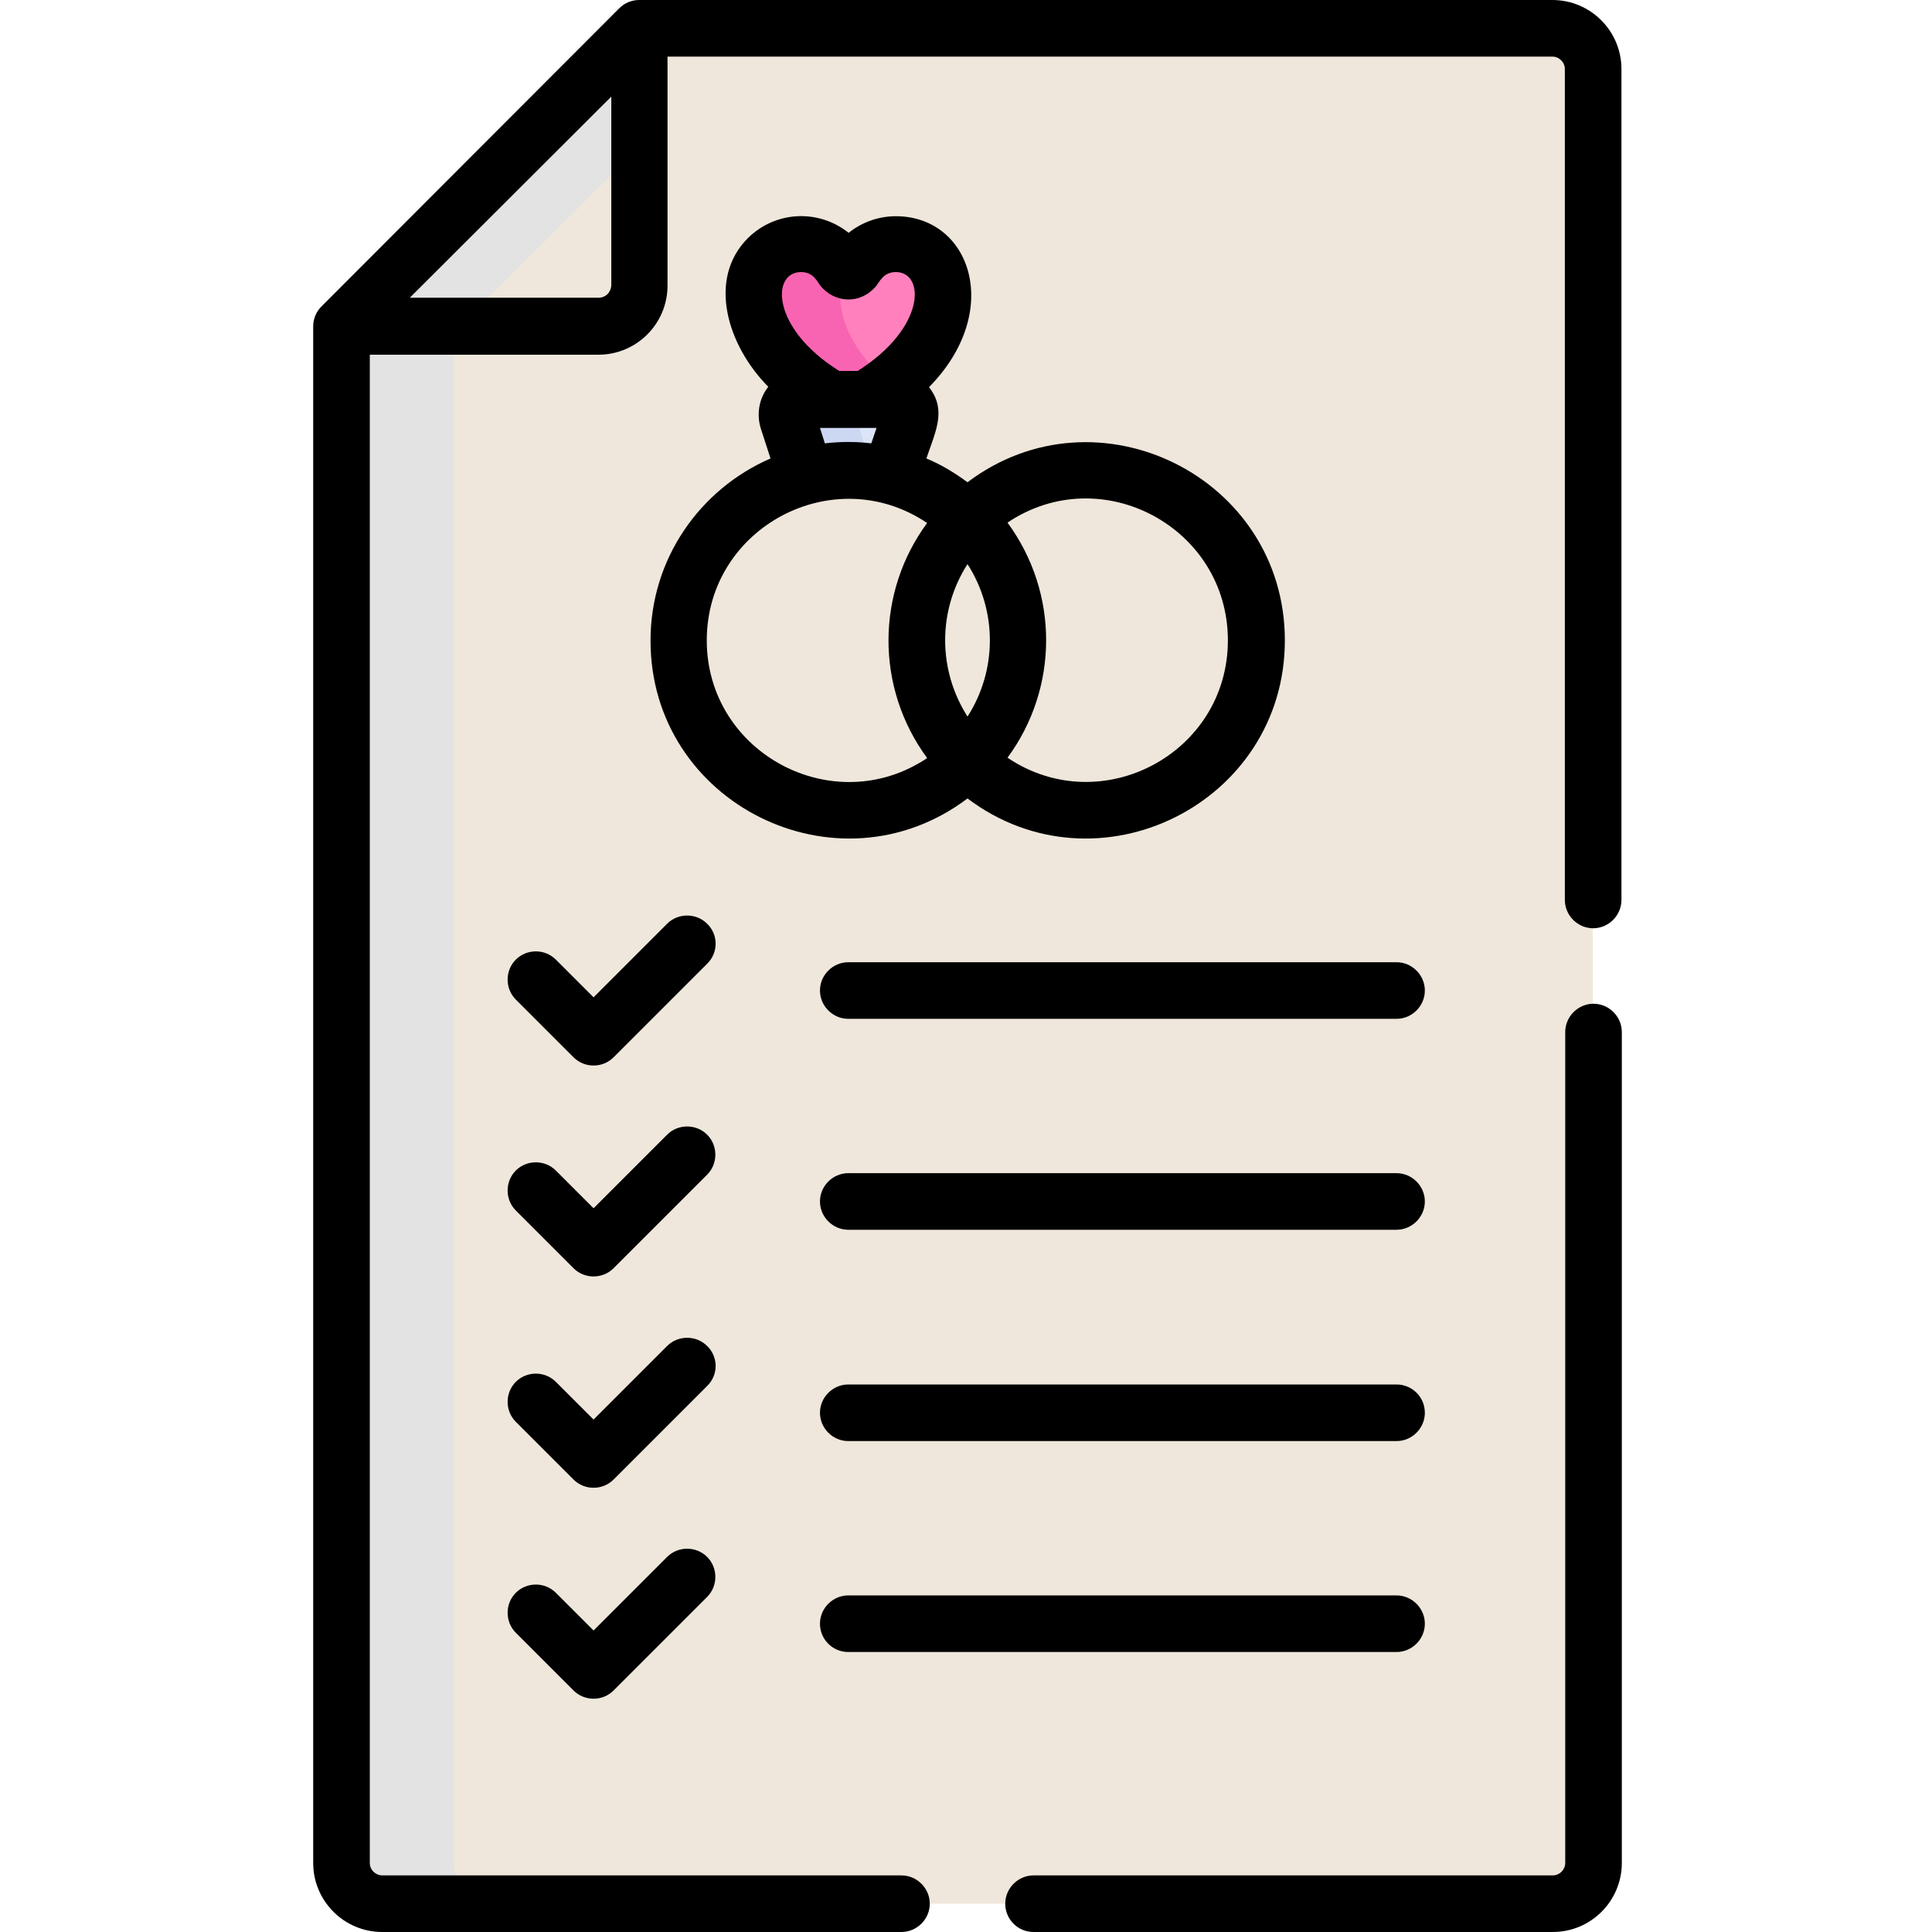
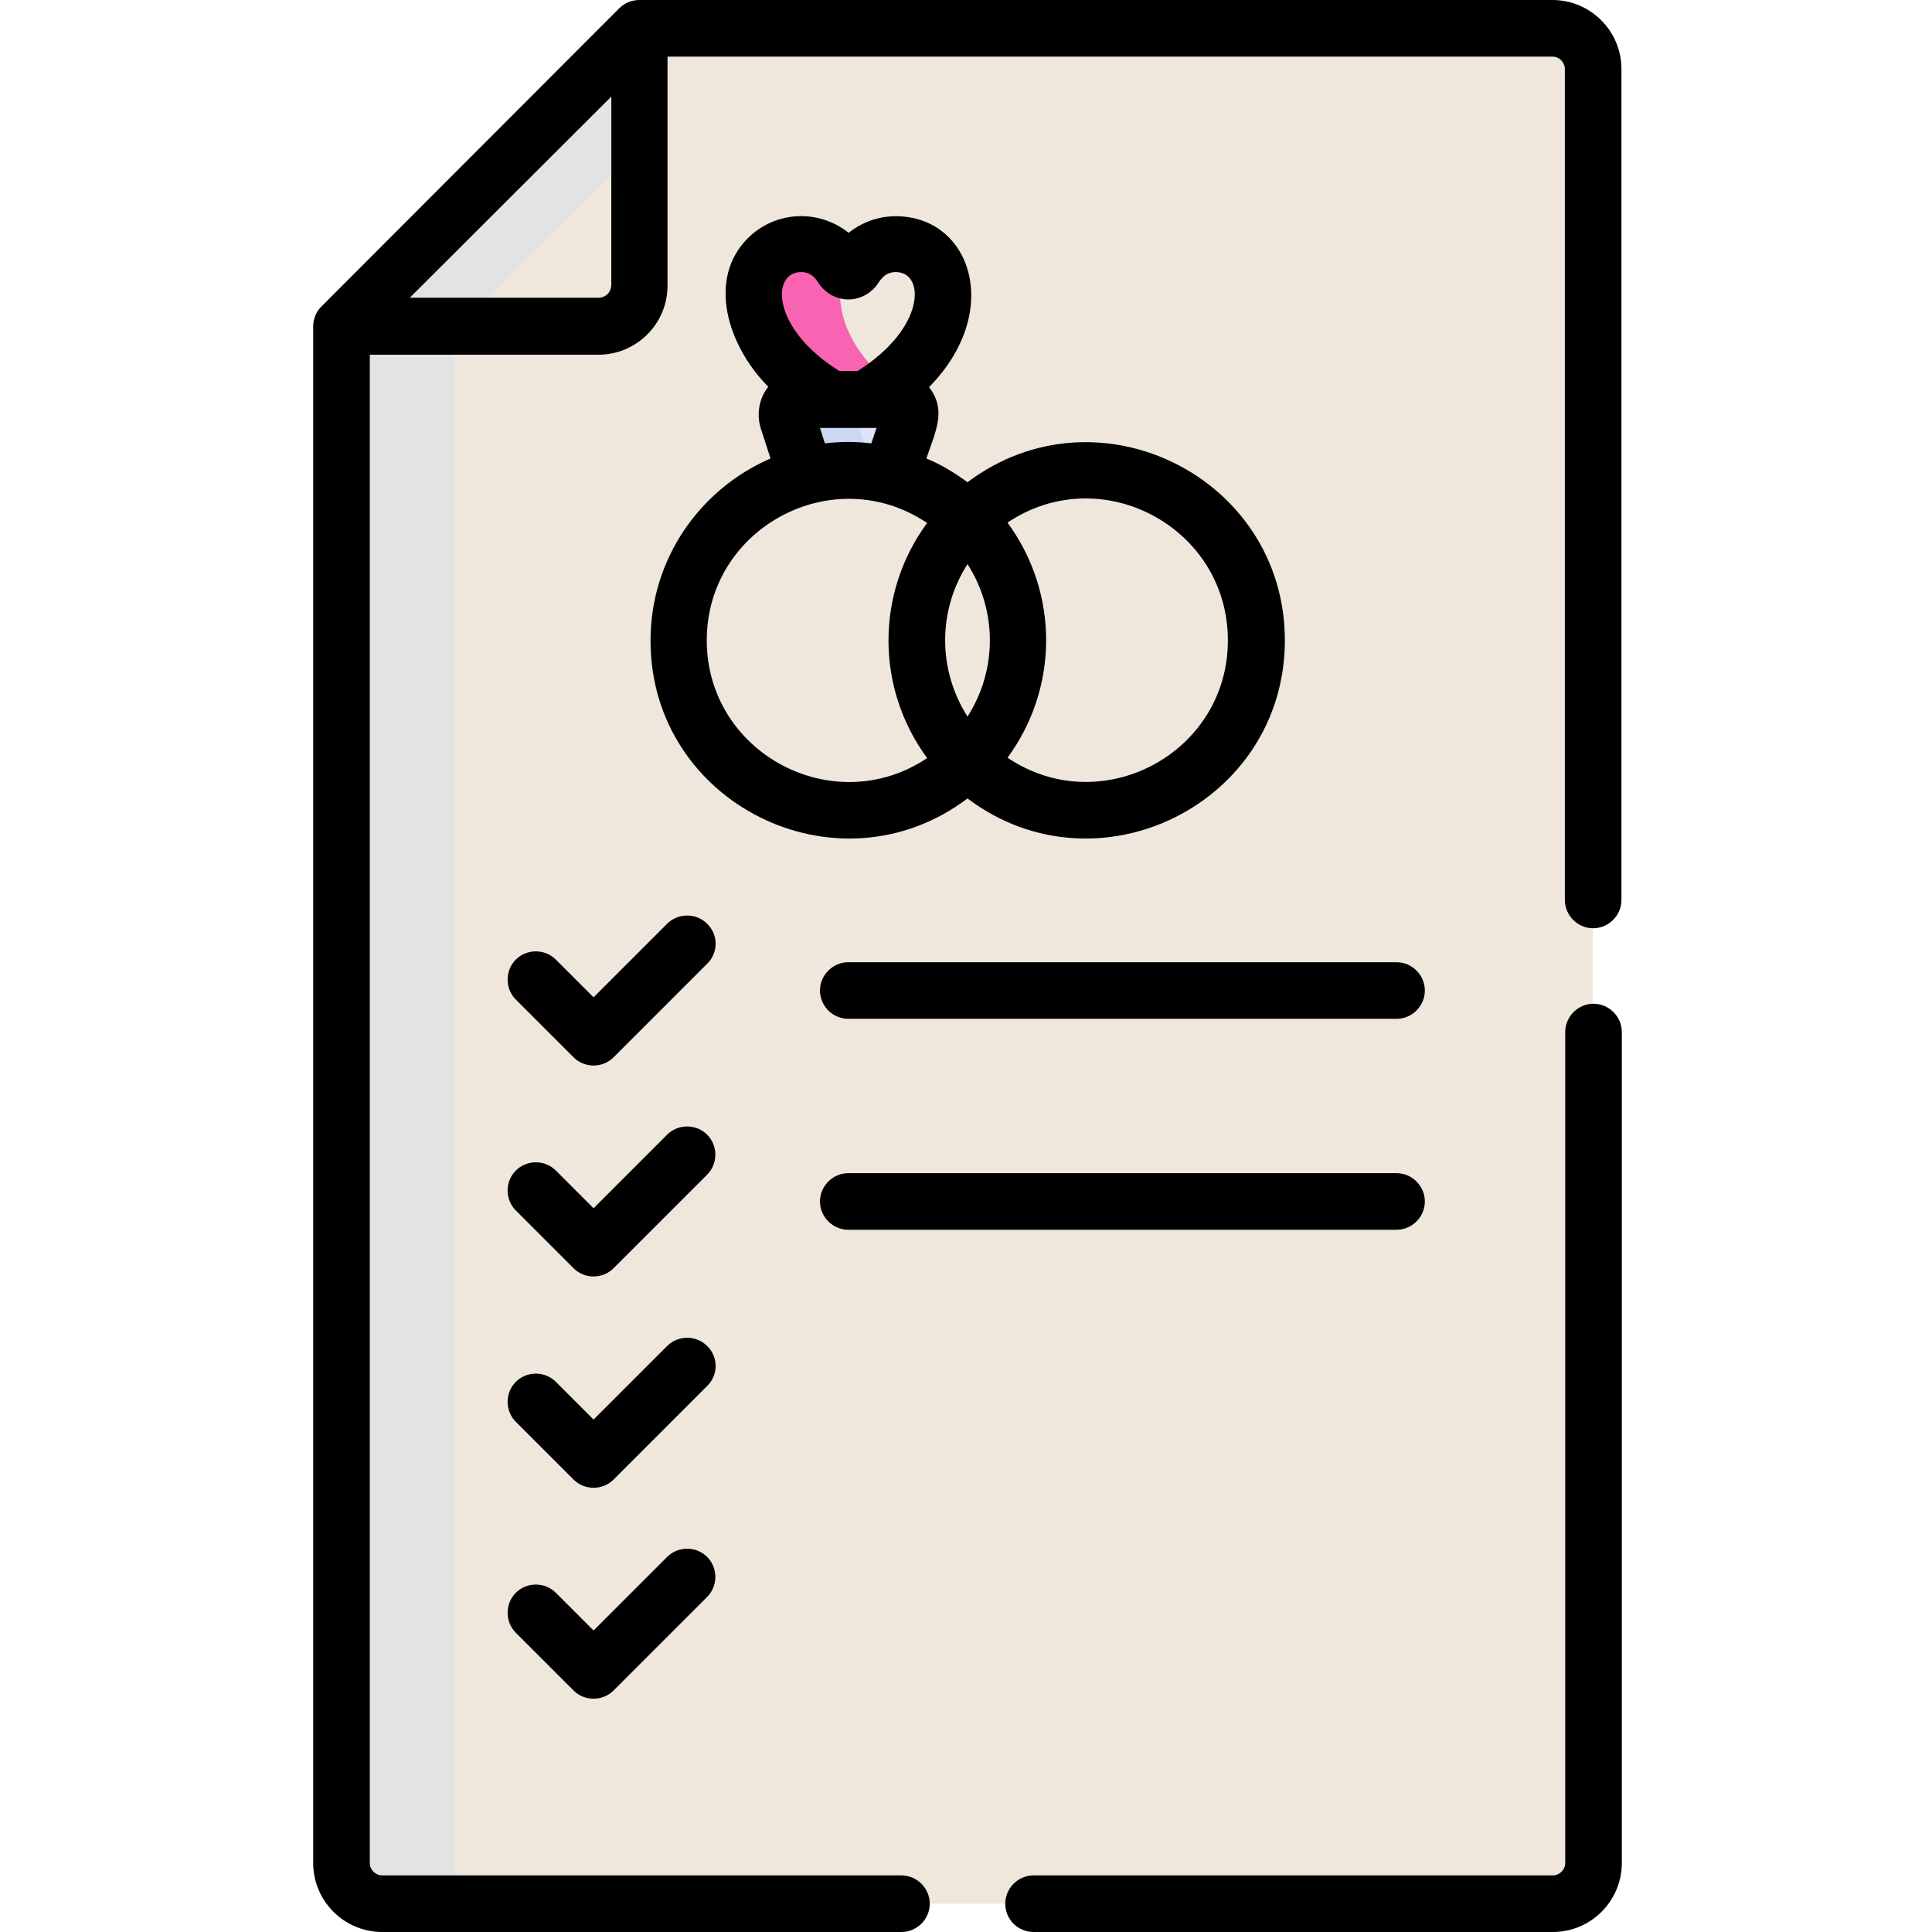
<svg xmlns="http://www.w3.org/2000/svg" version="1.1" id="Ebene_1" x="0px" y="0px" viewBox="0 0 512 512" style="enable-background:new 0 0 512 512;" xml:space="preserve">
  <style type="text/css">
	.st0{fill:#EFE7DB;}
	.st1{fill:#E3E3E3;}
	.st2{fill:#FF80BD;}
	.st3{fill:#F964B2;}
	.st4{fill:#DDE4F7;}
	.st5{fill:#CCD7F2;}
</style>
  <path class="st0" d="M411.4,7.6h-242L90.4,86.5v407.2c0,6,4.8,10.8,10.8,10.8h310.1c6,0,10.8-4.8,10.8-10.8V18.4  C422.2,12.4,417.3,7.6,411.4,7.6z" />
  <path class="st1" d="M120.3,493.8c0-13.3,0-253.5,0-437.1L90.4,86.5v407.2c0,6,4.8,10.8,10.8,10.8h29.9  C125.1,504.6,120.3,499.7,120.3,493.8z" />
-   <path class="st2" d="M220.1,106.7h9.3c7.4-4.3,20.9-14.2,20.9-29.3c0-7.1-5.7-12.8-12.8-12.8c-4.8,0-8.9,2.6-11.1,6.5v0  c0,0-0.7,0.9-1.7,0.9c-0.9,0-1.7-0.9-1.7-0.9h0c-2.2-3.9-6.3-6.5-11.1-6.5c-7.1,0-12.8,5.7-12.8,12.8  C199.2,92.5,212.7,102.5,220.1,106.7z" />
  <path class="st3" d="M222.6,77.5c0-2,0.5-3.9,1.3-5.6c-0.5-0.3-0.8-0.6-0.8-0.6h0c-2.2-3.9-6.3-6.5-11.1-6.5  c-7.1,0-12.8,5.7-12.8,12.8c0,15,13.5,25,20.9,29.3h9.3c2-1.2,4.5-2.8,7-4.8C229.7,96.6,222.6,88.4,222.6,77.5z" />
  <path class="st4" d="M213.4,126.2c3.6-0.9,7.4-1.4,11.3-1.4c3.9,0,7.6,0.5,11.2,1.4l4.9-14.9c0.8-2.5-0.8-5.2-3.1-5.2h-26.1  c-2.3,0-3.9,2.7-3.1,5.2L213.4,126.2z" />
  <path class="st5" d="M227,111.2c-0.8-2.5,0.8-5.2,3.1-5.2h-18.4c-2.3,0-3.9,2.7-3.1,5.2l4.8,15c3.6-0.9,7.4-1.4,11.3-1.4  c2.3,0,4.6,0.2,6.8,0.5L227,111.2z" />
  <path class="st0" d="M90.4,86.5h68.1c6,0,10.8-4.8,10.8-10.8V7.6L90.4,86.5z" />
  <path class="st1" d="M169.4,7.6L90.4,86.5h31.4L169.4,39V7.6z" />
  <path d="M370.1,255H224.8c-4.1,0-7.5,3.4-7.5,7.5s3.4,7.5,7.5,7.5h145.3c4.1,0,7.5-3.4,7.5-7.5S374.2,255,370.1,255z" />
  <path d="M370.1,310.9H224.8c-4.1,0-7.5,3.4-7.5,7.5s3.4,7.5,7.5,7.5h145.3c4.1,0,7.5-3.4,7.5-7.5S374.2,310.9,370.1,310.9z" />
-   <path d="M370.1,366.9H224.8c-4.1,0-7.5,3.4-7.5,7.5c0,4.1,3.4,7.5,7.5,7.5h145.3c4.1,0,7.5-3.4,7.5-7.5  C377.6,370.2,374.2,366.9,370.1,366.9z" />
-   <path d="M224.8,437.8h145.3c4.1,0,7.5-3.4,7.5-7.5c0-4.1-3.4-7.5-7.5-7.5H224.8c-4.1,0-7.5,3.4-7.5,7.5  C217.3,434.5,220.7,437.8,224.8,437.8z" />
  <path d="M256.4,211.6c34.5,26,84.1,1.3,84.1-41.9c0-43.2-49.6-67.9-84.1-41.9c-3.4-2.5-7-4.7-10.9-6.3c2.4-7.1,5.3-12.6,1-18.5  c-0.1-0.1-0.2-0.3-0.3-0.4c19.8-20.1,11.1-45.3-8.8-45.3h0c-4.6,0-9,1.6-12.5,4.4c-7.9-6.3-19.3-5.9-26.7,1.4  c-10.8,10.8-5.5,28.4,5.4,39.4c-0.1,0.1-0.2,0.3-0.3,0.4c-2.2,3-2.8,7-1.7,10.6l2.6,8c-18.7,8.1-31.8,26.6-31.8,48.2  C172.3,212.9,221.9,237.6,256.4,211.6z M256.4,149.5c7.9,12.3,7.9,28.1,0,40.4C248.5,177.5,248.5,161.8,256.4,149.5z M325.4,169.7  c0,30-33.6,47.8-58.4,31.1c13.5-18.3,13.8-43.5,0-62.3C291.8,121.8,325.4,139.7,325.4,169.7z M212.3,72.1c3.3,0,4.3,2.6,5.1,3.6  c3.8,4.7,10.6,5,14.7,0.2c0.9-1,1.9-3.8,5.3-3.8c7.8,0,8,14.8-10.1,26.2h-4.9C204.4,87.1,204.3,72.1,212.3,72.1z M218.6,117.5  l-1.3-4.1h15l-1.4,4.1C226.9,117,222.7,117,218.6,117.5z M187.3,169.7c0-29.9,33.6-47.8,58.4-31.1c-13.5,18.3-13.8,43.5,0,62.3  C220.9,217.5,187.3,199.6,187.3,169.7z" />
  <path d="M187.4,244.8c-2.9-2.9-7.7-2.9-10.6,0l-19.5,19.5l-10-10c-2.9-2.9-7.7-2.9-10.6,0c-2.9,2.9-2.9,7.7,0,10.6l15.3,15.3  c2.9,2.9,7.7,2.9,10.6,0l24.8-24.8C190.4,252.5,190.4,247.7,187.4,244.8z" />
  <path d="M152,336.1c2.9,2.9,7.7,2.9,10.6,0l24.8-24.8c2.9-2.9,2.9-7.7,0-10.6c-2.9-2.9-7.7-2.9-10.6,0l-19.5,19.5l-10-10  c-2.9-2.9-7.7-2.9-10.6,0s-2.9,7.7,0,10.6L152,336.1z" />
  <path d="M187.4,356.7c-2.9-2.9-7.7-2.9-10.6,0l-19.5,19.5l-10-10c-2.9-2.9-7.7-2.9-10.6,0s-2.9,7.7,0,10.6l15.3,15.3  c2.9,2.9,7.7,2.9,10.6,0l24.8-24.8C190.4,364.4,190.4,359.6,187.4,356.7z" />
  <path d="M176.8,412.6l-19.5,19.5l-10-10c-2.9-2.9-7.7-2.9-10.6,0s-2.9,7.7,0,10.6L152,448c2.9,2.9,7.7,2.9,10.6,0l24.8-24.8  c2.9-2.9,2.9-7.7,0-10.6C184.5,409.7,179.7,409.7,176.8,412.6z" />
  <path d="M273.9,512h137.6c10.1,0,18.3-8.2,18.3-18.3V273.5c0-4.1-3.4-7.5-7.5-7.5c-4.1,0-7.5,3.4-7.5,7.5v220.2  c0,1.8-1.5,3.3-3.3,3.3H273.9c-4.1,0-7.5,3.4-7.5,7.5S269.7,512,273.9,512z" />
  <path d="M429.7,18.3c0-10.1-8.2-18.3-18.3-18.3h-242c-2,0-3.9,0.8-5.3,2.2c0,0,0,0,0,0l-78.9,79c-1.5,1.5-2.2,3.4-2.2,5.3v407.2  c0,10.1,8.2,18.3,18.3,18.3h137.6c4.1,0,7.5-3.4,7.5-7.5s-3.4-7.5-7.5-7.5H101.3c-1.8,0-3.3-1.5-3.3-3.3V94h60.6  c10.1,0,18.3-8.2,18.3-18.3V15h234.5c1.8,0,3.3,1.5,3.3,3.3v220.2c0,4.1,3.4,7.5,7.5,7.5c4.1,0,7.5-3.4,7.5-7.5V18.3z M158.6,78.9  h-50L162,25.6v50C161.9,77.5,160.5,78.9,158.6,78.9z" />
</svg>